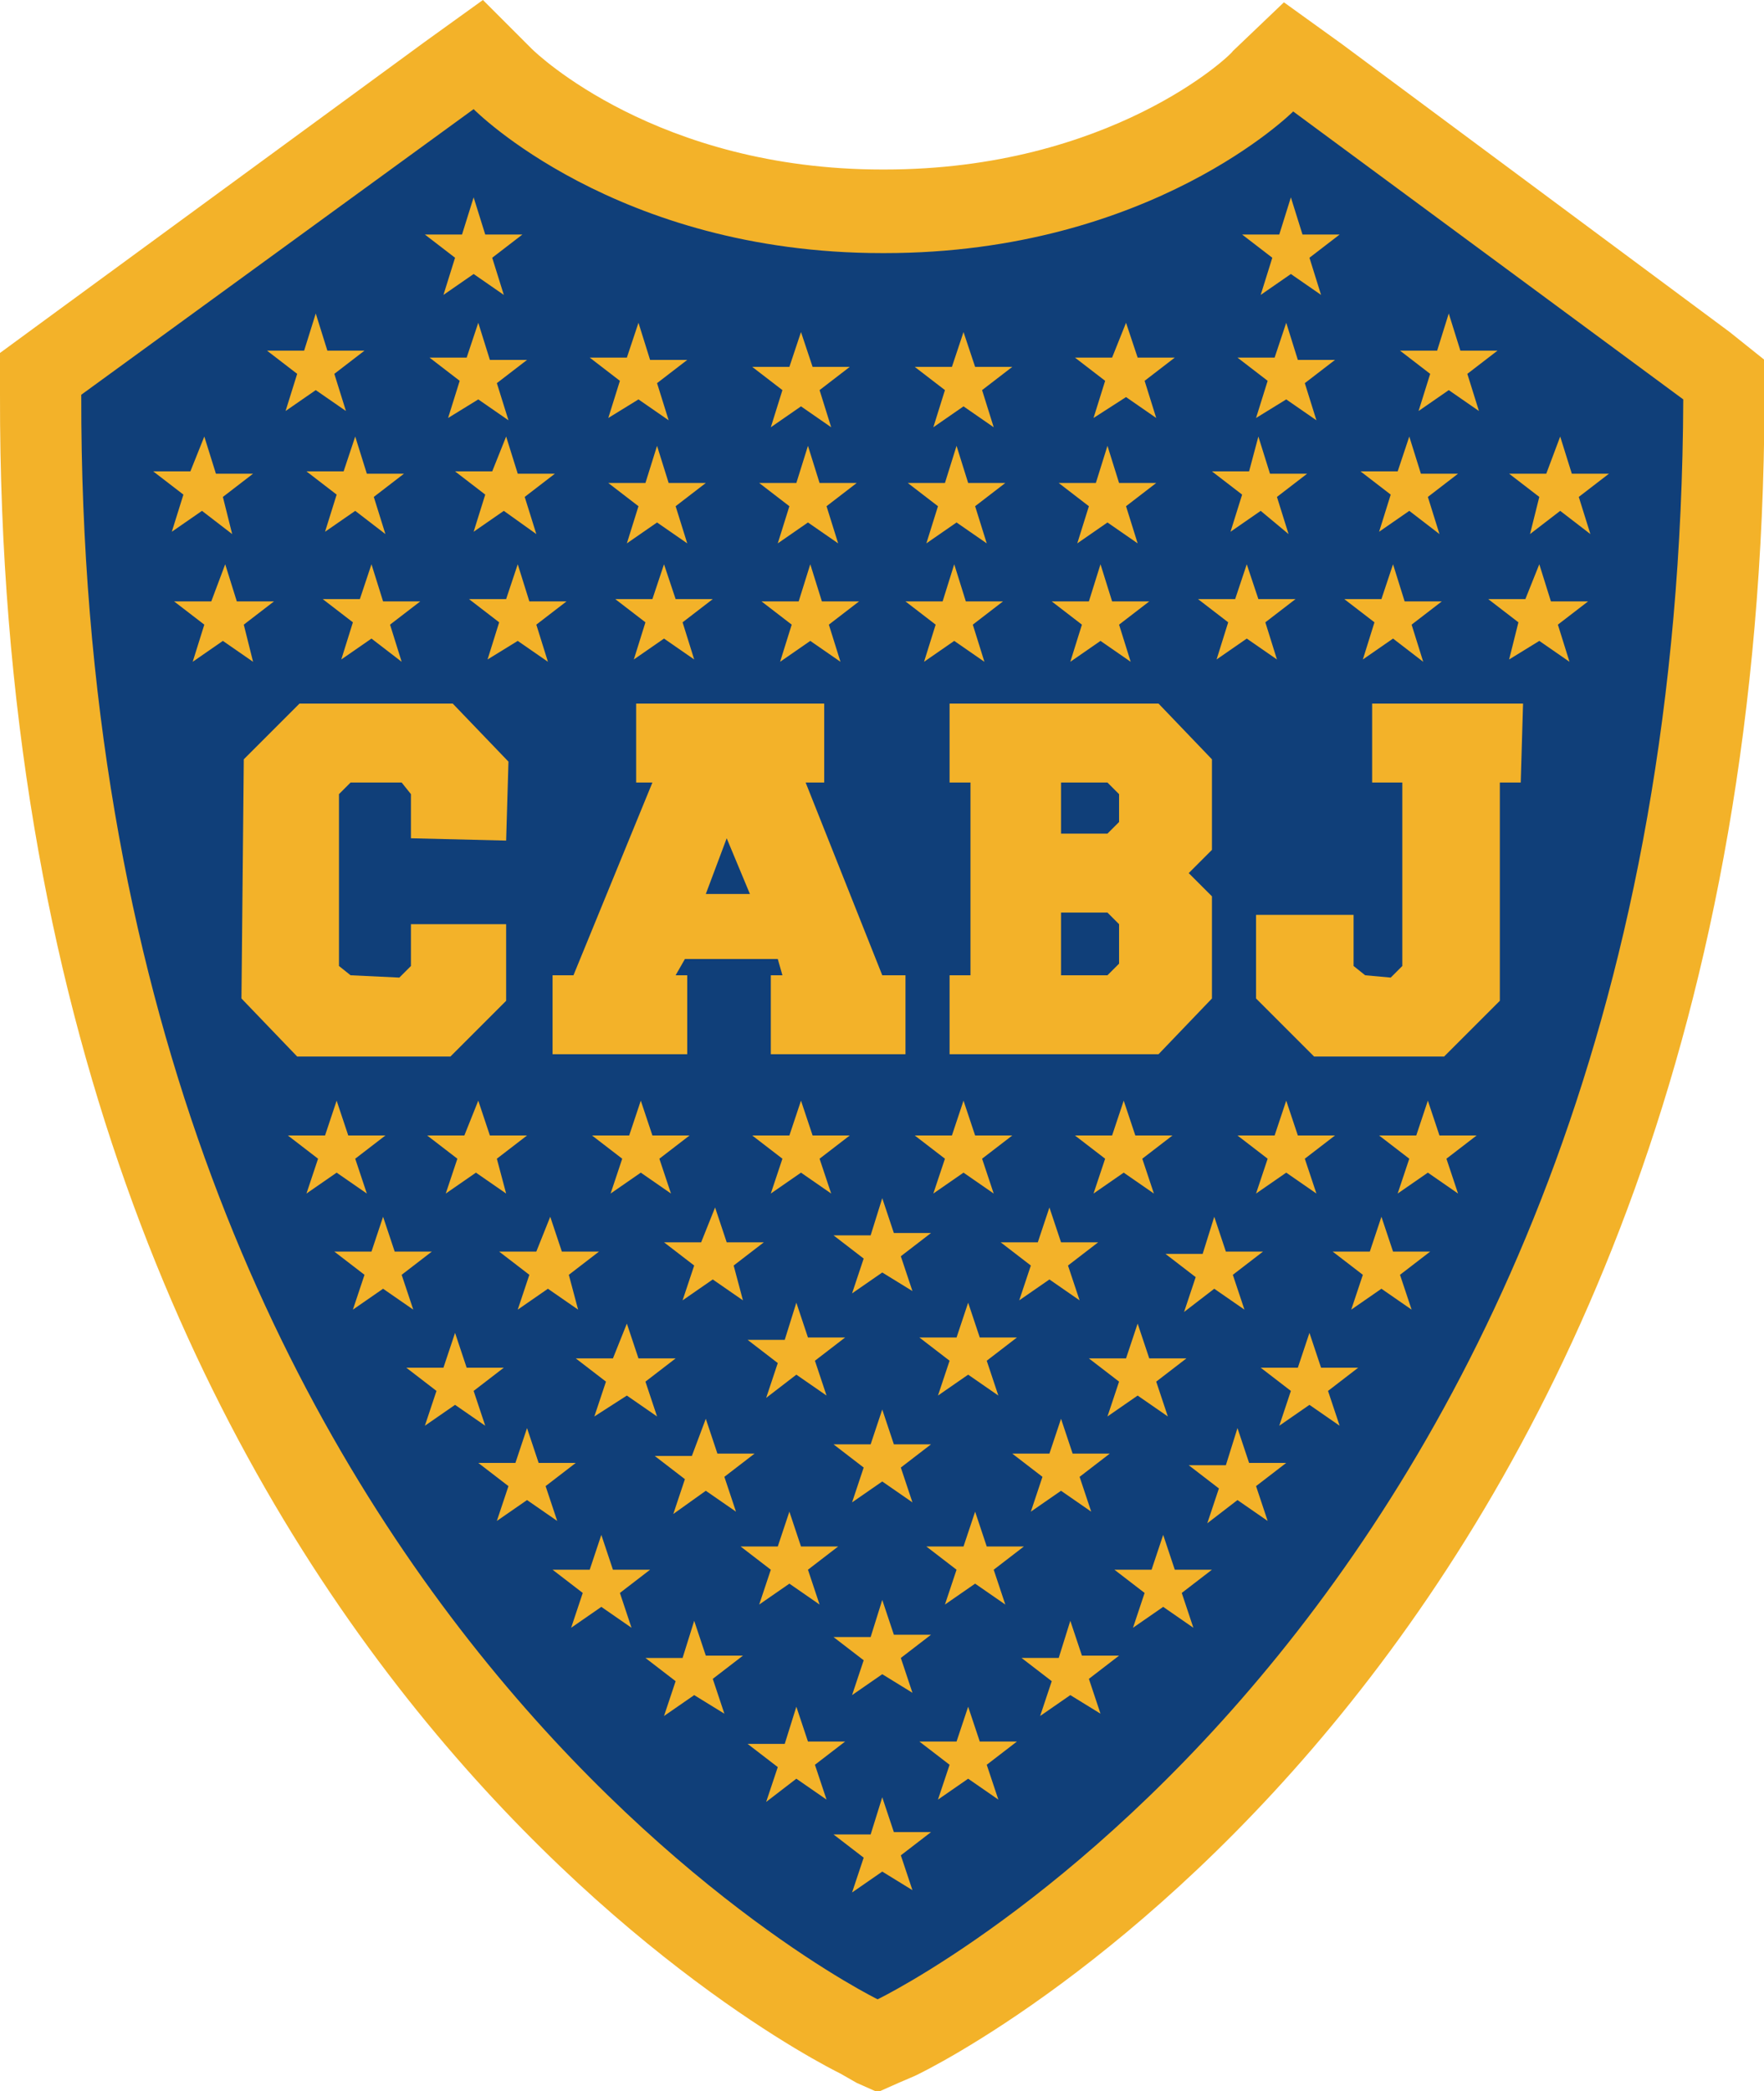
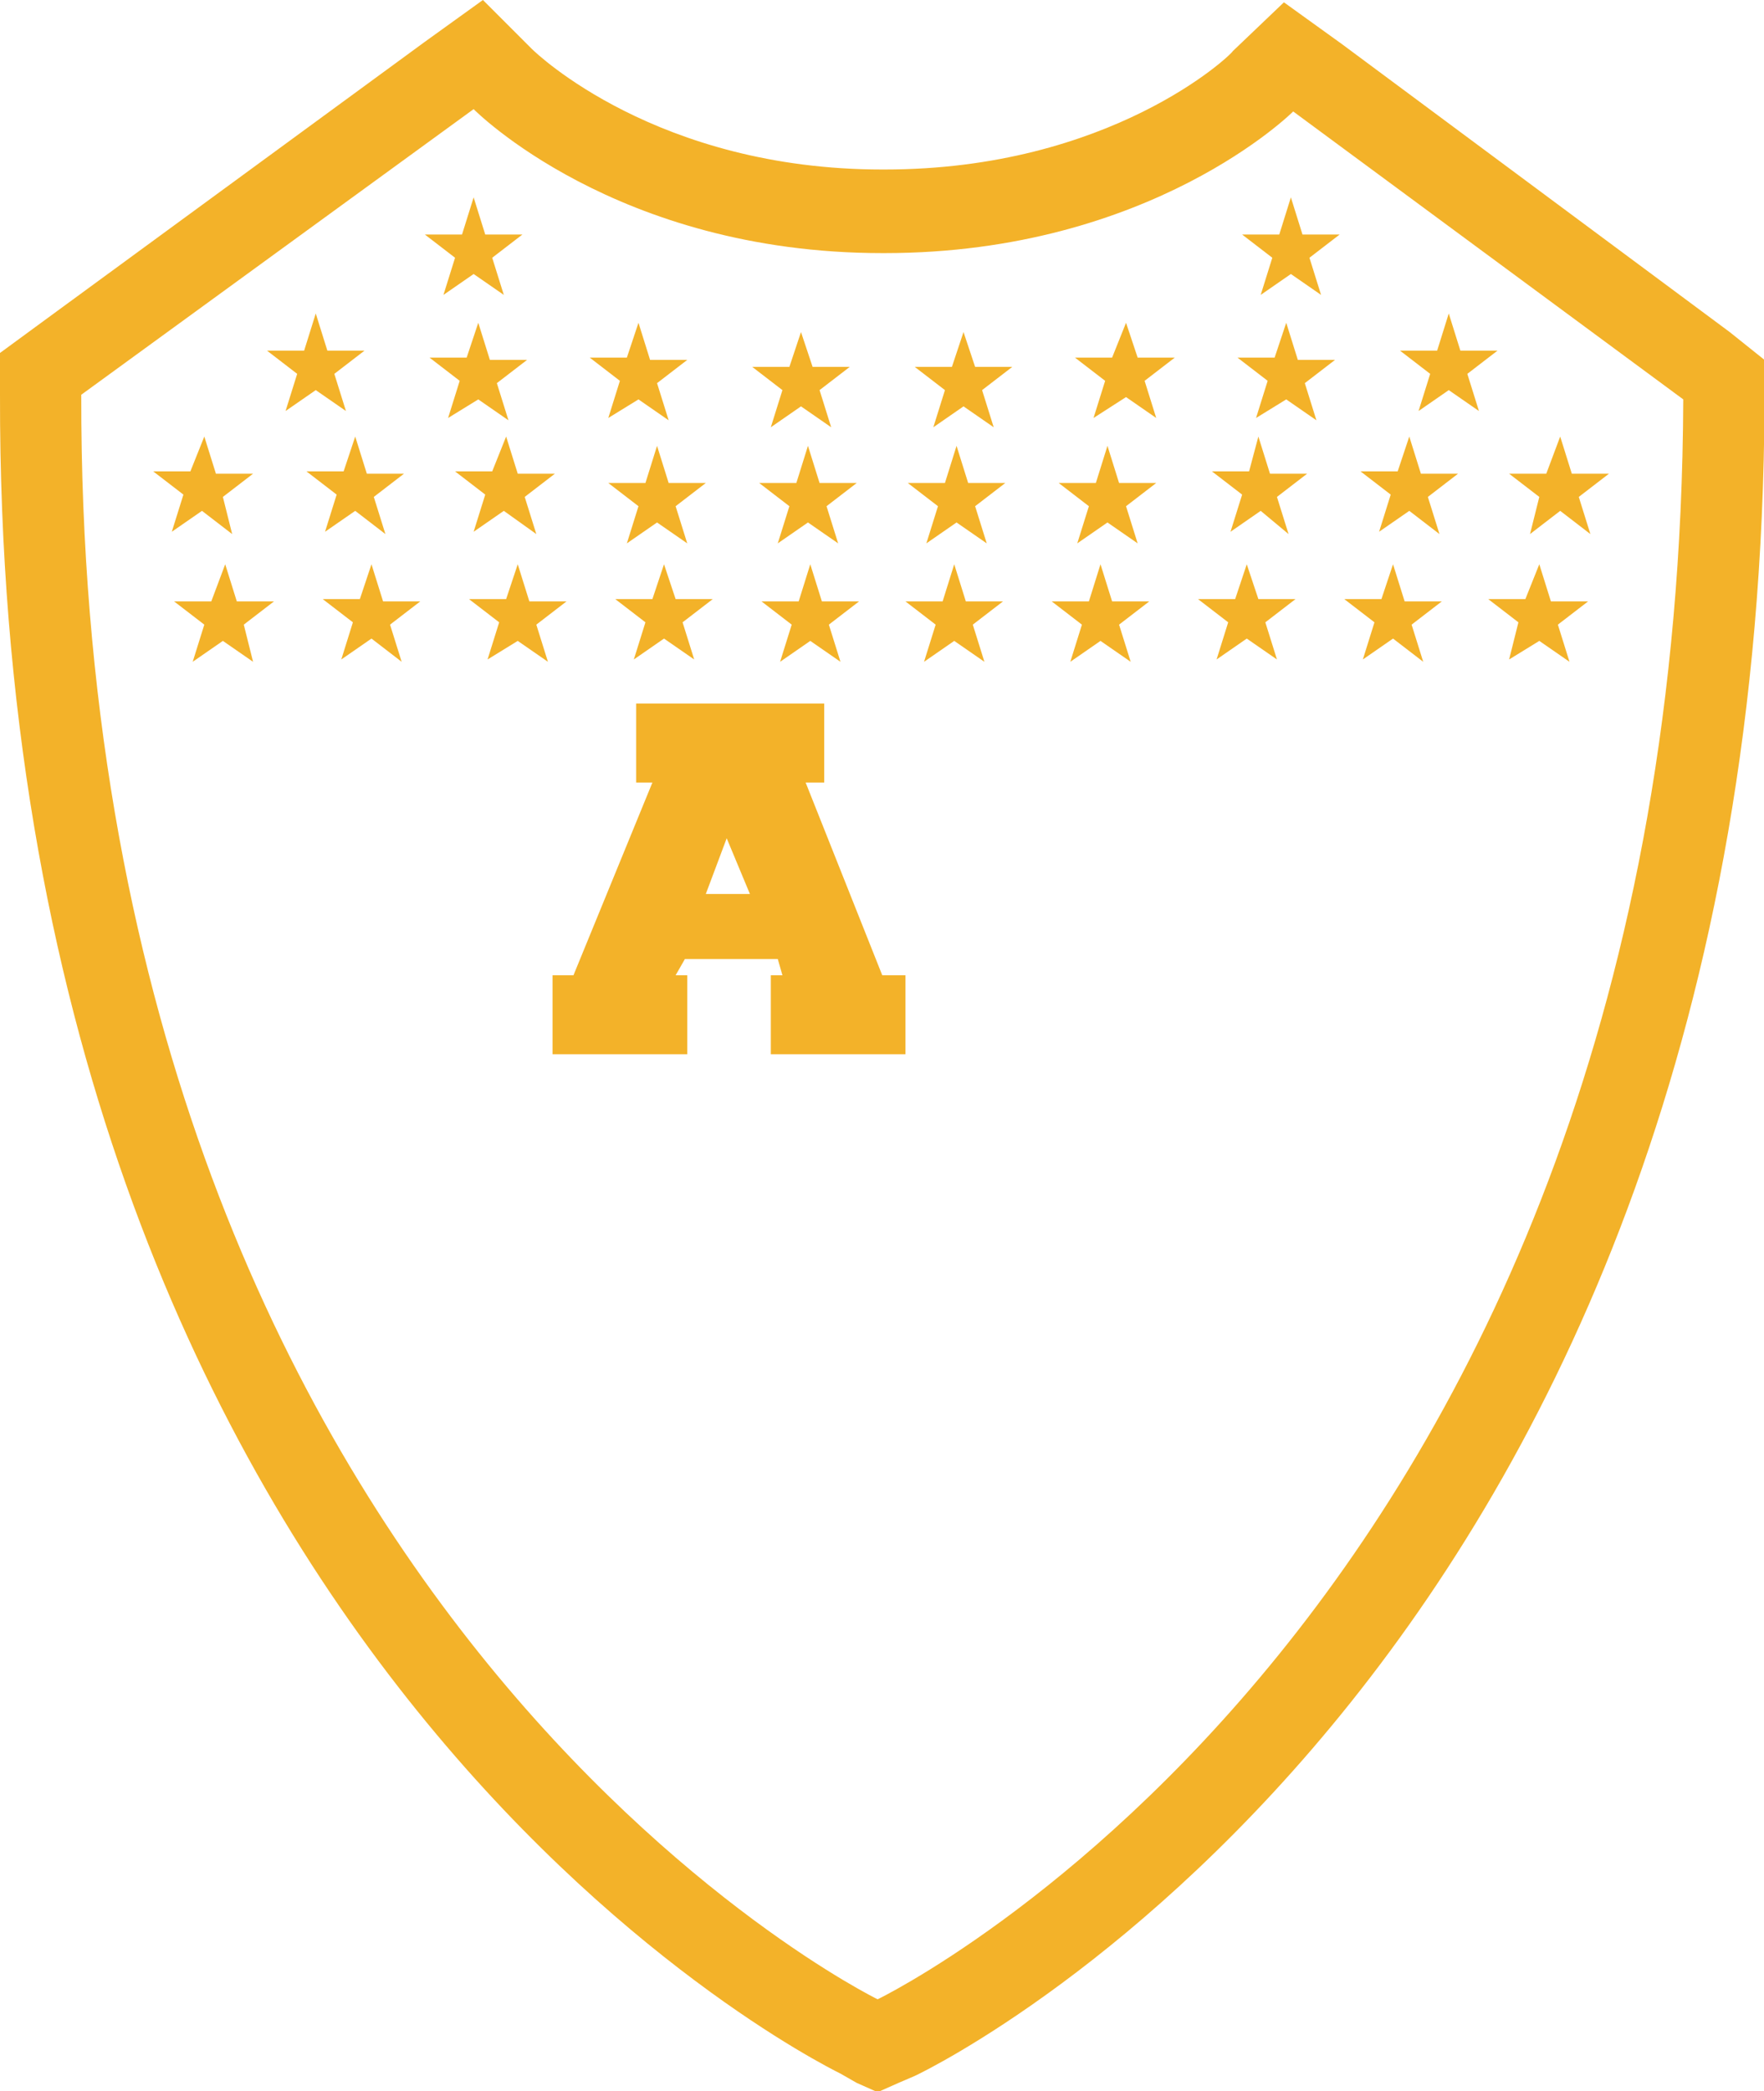
<svg xmlns="http://www.w3.org/2000/svg" xmlns:ns1="http://www.inkscape.org/namespaces/inkscape" xmlns:ns2="http://sodipodi.sourceforge.net/DTD/sodipodi-0.dtd" viewBox="0.5 0.5 48.17 57.1" version="1.1" id="svg8" ns1:version="0.92.3 (2405546, 2018-03-11)" ns2:docname="cabj.svg">
  <defs id="defs2" />
  <ns2:namedview id="base" pagecolor="#00ffff" bordercolor="#666666" borderopacity="1.0" ns1:pageopacity="0" ns1:pageshadow="2" ns1:zoom="0.35" ns1:cx="128.46132" ns1:cy="6.9397703" ns1:document-units="px" ns1:current-layer="layer1" showgrid="false" fit-margin-top="0.5" fit-margin-left="0.5" fit-margin-right="0.5" fit-margin-bottom="0.5" ns1:window-width="1920" ns1:window-height="1001" ns1:window-x="-9" ns1:window-y="-9" ns1:window-maximized="1" />
  <g ns1:label="Layer 1" ns1:groupmode="layer" id="layer1" transform="translate(-71.845,-92.569)">
    <g id="g48" transform="matrix(0.634,0,0,0.634,72.345,93.069)">
-       <path d="M 73.7,15.9 56.9,3.5 56.2,3 55.5,3.7 v 0 C 55.2,4 49.4,9.5 38.7,9.5 h -0.1 v 0 0 H 38.5 C 33,9.5 28.7,8 25.9,6.5 24.5,5.8 23.4,5 22.7,4.5 22.3,4.2 22.1,4 21.9,3.8 L 21.7,3.6 v 0 0 L 21.1,2.9 20.4,3.4 3.3,15.7 2.9,16 v 0.5 0.3 c 0,26.4 8.7,43.9 17.4,54.8 8.7,11 17.4,15.3 17.5,15.3 l 0.5,0.2 0.5,-0.2 c 0.1,0 8.9,-4.3 17.7,-15.2 8.8,-10.9 17.6,-28.5 17.6,-55 v -0.5 z" id="Fill-97" ns1:connector-curvature="0" style="fill:#103f79" />
      <path d="M 37.8,86.1 C 37.8,86.1 3.4,69.3 3.5,17 L 20.4,4.7 c 0,0 6.1,6.2 17.6,6.2 h 0.1 c 11.5,0 17.6,-6.1 17.6,-6.1 L 72.5,17.2 C 72.3,69.5 37.8,86.1 37.8,86.1 Z M 74.5,14.3 57.8,1.9 55.3,0.1 53.1,2.2 v 0 C 53,2.4 47.8,7.3 38.1,7.3 H 38 c -9.7,0 -14.9,-5 -15.1,-5.2 v 0 L 20.8,0 18.3,1.8 1.5,14.1 0,15.2 V 17 c -0.1,54 34.8,71.6 36.2,72.3 l 0.7,0.4 0.9,0.4 0.9,-0.4 0.7,-0.3 C 40.9,88.7 75.8,71.2 76,17.3 v -1.8 z" id="Fill-99" ns1:connector-curvature="0" style="fill:#f3b229" />
-       <path d="m 38,68.9 0.5,1.5 h 1.6 l -1.3,1 0.5,1.5 -1.3,-0.8 -1.3,0.9 0.5,-1.5 -1.3,-1 h 1.6 z m 8.1,0.9 0.5,1.5 h 1.6 l -1.3,1 0.5,1.5 -1.3,-0.8 -1.3,0.9 0.5,-1.5 -1.3,-1 h 1.6 z m -16.2,0 0.5,1.5 H 32 l -1.3,1 0.5,1.5 -1.3,-0.8 -1.3,0.9 0.5,-1.5 -1.3,-1 h 1.6 z m 4.4,3.7 0.5,1.5 h 1.6 l -1.3,1 0.5,1.5 -1.3,-0.9 -1.3,1 0.5,-1.5 -1.3,-1 h 1.6 z m 7.4,0 0.5,1.5 h 1.6 l -1.3,1 0.5,1.5 -1.3,-0.9 -1.3,0.9 0.5,-1.5 -1.3,-1 h 1.6 z m -3.7,3.9 0.5,1.5 h 1.6 l -1.3,1 0.5,1.5 -1.3,-0.8 -1.3,0.9 0.5,-1.5 -1.3,-1 h 1.6 z m 0,-16.7 0.5,1.5 h 1.6 l -1.3,1 0.5,1.5 -1.3,-0.9 -1.3,0.9 0.5,-1.5 -1.3,-1 h 1.6 z m -7.6,0.4 0.5,1.5 h 1.6 l -1.3,1 0.5,1.5 -1.3,-0.9 -1.4,1 0.5,-1.5 -1.3,-1 h 1.6 z m 15.3,0 0.5,1.5 h 1.6 l -1.3,1 0.5,1.5 -1.3,-0.9 -1.3,0.9 0.5,-1.5 -1.3,-1 h 1.6 z m -23,0.4 0.5,1.5 h 1.6 l -1.3,1 0.5,1.5 -1.3,-0.9 -1.3,0.9 0.5,-1.5 -1.3,-1 h 1.6 z m 30.6,0 0.5,1.5 h 1.6 l -1.3,1 0.5,1.5 -1.3,-0.9 -1.3,1 0.5,-1.5 -1.3,-1 h 1.6 z m -27.4,4.6 0.5,1.5 H 28 l -1.3,1 0.5,1.5 -1.3,-0.9 -1.3,0.9 0.5,-1.5 -1.3,-1 h 1.6 z m 24.2,0 0.5,1.5 h 1.6 l -1.3,1 0.5,1.5 -1.3,-0.9 -1.3,0.9 0.5,-1.5 -1.3,-1 h 1.6 z m -8.1,-1 0.5,1.5 h 1.6 l -1.3,1 0.5,1.5 -1.3,-0.9 -1.3,0.9 0.5,-1.5 -1.3,-1 h 1.6 z m -8,0 0.5,1.5 h 1.6 l -1.3,1 0.5,1.5 -1.3,-0.9 -1.3,0.9 0.5,-1.5 -1.3,-1 h 1.6 z m -7,-8.1 0.5,1.5 h 1.6 l -1.3,1 0.5,1.5 -1.3,-0.9 -1.4,0.9 0.5,-1.5 -1.3,-1 h 1.6 z m 22,0 0.5,1.5 h 1.6 l -1.3,1 0.5,1.5 -1.3,-0.9 -1.3,0.9 0.5,-1.5 -1.3,-1 h 1.6 z m -29.4,0.4 0.5,1.5 h 1.6 l -1.3,1 0.5,1.5 -1.3,-0.9 -1.3,0.9 0.5,-1.5 -1.3,-1 h 1.6 z m 36.8,0 0.5,1.5 h 1.6 l -1.3,1 0.5,1.5 -1.3,-0.9 -1.3,0.9 0.5,-1.5 -1.3,-1 h 1.6 z m -22.1,-1.3 0.5,1.5 h 1.6 l -1.3,1 0.5,1.5 -1.3,-0.9 -1.3,1 0.5,-1.5 -1.3,-1 h 1.6 z m 7.4,0 0.5,1.5 h 1.6 l -1.3,1 0.5,1.5 -1.3,-0.9 -1.3,0.9 0.5,-1.5 -1.3,-1 h 1.6 z m 17.8,-3.7 0.5,1.5 h 1.6 l -1.3,1 0.5,1.5 -1.3,-0.9 -1.3,0.9 0.5,-1.5 -1.3,-1 H 59 Z m -43,0 0.5,1.5 h 1.6 l -1.3,1 0.5,1.5 -1.3,-0.9 -1.3,0.9 0.5,-1.5 -1.3,-1 H 16 Z m 35.8,0 0.5,1.5 h 1.6 l -1.3,1 0.5,1.5 -1.3,-0.9 -1.3,1 0.5,-1.5 -1.3,-1 h 1.6 z m -28.6,0 0.5,1.5 h 1.6 l -1.3,1 0.4,1.5 -1.3,-0.9 -1.3,0.9 0.5,-1.5 -1.3,-1 h 1.6 z m 7.1,-0.4 0.5,1.5 h 1.6 l -1.3,1 0.4,1.5 -1.3,-0.9 -1.3,0.9 0.5,-1.5 -1.3,-1 h 1.6 z m 14.4,0 0.5,1.5 h 1.6 l -1.3,1 0.5,1.5 -1.3,-0.9 -1.3,0.9 0.5,-1.5 -1.3,-1 h 1.6 z m -7.2,-0.4 0.5,1.5 h 1.6 l -1.3,1 0.5,1.5 -1.3,-0.8 -1.3,0.9 0.5,-1.5 -1.3,-1 h 1.6 z m 17.4,-4.2 0.5,1.5 h 1.6 l -1.3,1 0.5,1.5 -1.3,-0.9 -1.3,0.9 0.5,-1.5 -1.3,-1 h 1.6 z m 6.1,0 0.5,1.5 h 1.6 l -1.3,1 0.5,1.5 -1.3,-0.9 -1.3,0.9 0.5,-1.5 -1.3,-1 H 61 Z m -47,0 0.5,1.5 h 1.6 l -1.3,1 0.5,1.5 -1.3,-0.9 -1.3,0.9 0.5,-1.5 -1.3,-1 H 14 Z m 33.9,0 0.5,1.5 h 1.6 l -1.3,1 0.5,1.5 -1.3,-0.9 -1.3,0.9 0.5,-1.5 -1.3,-1 h 1.6 z m -27.8,0 0.5,1.5 h 1.6 l -1.3,1 0.4,1.5 -1.3,-0.9 -1.3,0.9 0.5,-1.5 -1.3,-1 H 20 Z m 7,0 0.5,1.5 h 1.6 l -1.3,1 0.5,1.5 -1.3,-0.9 -1.3,0.9 0.5,-1.5 -1.3,-1 h 1.6 z m 13.9,0 0.5,1.5 h 1.6 l -1.3,1 0.5,1.5 -1.3,-0.9 -1.3,0.9 0.5,-1.5 -1.3,-1 H 41 Z m -7,0 0.5,1.5 h 1.6 l -1.3,1 0.5,1.5 -1.3,-0.9 -1.3,0.9 0.5,-1.5 -1.3,-1 H 34 Z" id="Combined-Shape" ns1:connector-curvature="0" style="fill:#f3b229" />
-       <polygon points="14.6,41.6 15.1,42 17.2,42.1 17.7,41.6 17.7,39.8 21.8,39.8 21.8,43.1 19.4,45.5 12.8,45.5 10.4,43 10.5,32.7 12.9,30.3 19.5,30.3 21.9,32.8 21.8,36.2 17.7,36.1 17.7,34.2 17.3,33.7 15.1,33.7 14.6,34.2 " id="Fill-173" style="fill:#f3b229" />
      <path d="m 30.4,38.5 h 1.9 l -1,-2.4 z m 5.1,-8.2 v 3.4 H 34.7 L 38,42 h 1 v 3.4 H 33.2 V 42 h 0.5 l -0.2,-0.7 h -4 L 29.1,42 h 0.5 v 3.4 H 23.8 V 42 h 0.9 l 3.4,-8.3 h -0.7 v -3.4 z" id="Fill-175" ns1:connector-curvature="0" style="fill:#f3b229" />
-       <path d="m 48.2,34.2 -0.5,-0.5 h -2 v 2.2 h 2 l 0.5,-0.5 z m 0,5.6 -0.5,-0.5 h -2 V 42 h 2 l 0.5,-0.5 z m 4,-1.2 V 43 l -2.3,2.4 h -9 V 42 h 0.9 v -8.3 h -0.9 v -3.4 h 9 l 2.3,2.4 v 3.9 l -1,1 z" id="Fill-177" ns1:connector-curvature="0" style="fill:#f3b229" />
-       <polygon points="58.3,39.4 58.3,41.6 58.8,42 59.9,42.1 60.4,41.6 60.4,33.7 59.1,33.7 59.1,30.3 65.6,30.3 65.5,33.7 64.6,33.7 64.6,43.1 62.2,45.5 56.6,45.5 54.1,43 54.1,39.4 " id="Fill-179" style="fill:#f3b229" />
      <path d="m 28.3,19.2 0.5,1.6 h 1.6 l -1.3,1 0.5,1.6 -1.3,-0.9 -1.3,0.9 0.5,-1.6 -1.3,-1 h 1.6 z m -6.5,-0.4 0.5,1.6 h 1.6 l -1.3,1 0.5,1.6 -1.4,-1 -1.3,0.9 0.5,-1.6 -1.3,-1 h 1.6 z m -13,0 0.5,1.6 h 1.6 l -1.3,1 0.4,1.6 -1.3,-1 -1.3,0.9 0.5,-1.6 -1.3,-1 h 1.6 z m 6.5,0 0.5,1.6 h 1.6 l -1.3,1 0.5,1.6 -1.3,-1 -1.3,0.9 0.5,-1.6 -1.3,-1 h 1.6 z m 19.5,0.4 0.5,1.6 h 1.6 l -1.3,1 0.5,1.6 -1.3,-0.9 -1.3,0.9 0.5,-1.6 -1.3,-1 h 1.6 z m 6.4,0 0.5,1.6 h 1.6 l -1.3,1 0.5,1.6 -1.3,-0.9 -1.3,0.9 0.5,-1.6 -1.3,-1 h 1.6 z m 6.5,0 0.5,1.6 h 1.6 l -1.3,1 0.5,1.6 -1.3,-0.9 -1.3,0.9 0.5,-1.6 -1.3,-1 h 1.6 z m 6.5,-0.4 0.5,1.6 h 1.6 l -1.3,1 0.5,1.6 -1.2,-1 -1.3,0.9 0.5,-1.6 -1.3,-1 h 1.6 z m 13,0 0.5,1.6 h 1.6 l -1.3,1 0.5,1.6 -1.3,-1 -1.3,1 0.4,-1.6 -1.3,-1 h 1.6 z m -6.5,0 0.5,1.6 h 1.6 l -1.3,1 0.5,1.6 -1.3,-1 -1.3,0.9 0.5,-1.6 -1.3,-1 h 1.6 z M 20.4,8.5 l 0.5,1.6 h 1.6 l -1.3,1 0.5,1.6 -1.3,-0.9 -1.3,0.9 0.5,-1.6 -1.3,-1 h 1.6 z m 35.2,0 0.5,1.6 h 1.6 l -1.3,1 0.5,1.6 -1.3,-0.9 -1.3,0.9 0.5,-1.6 -1.3,-1 h 1.6 z m -42,5 0.5,1.6 h 1.6 l -1.3,1 0.5,1.6 -1.3,-0.9 -1.3,0.9 0.5,-1.6 -1.3,-1 h 1.6 z m 20.9,0.8 0.5,1.5 h 1.6 l -1.3,1 0.5,1.6 -1.3,-0.9 -1.3,0.9 0.5,-1.6 -1.3,-1 H 34 Z m 7,0 0.5,1.5 h 1.6 l -1.3,1 0.5,1.6 -1.3,-0.9 -1.3,0.9 0.5,-1.6 -1.3,-1 H 41 Z m -20.9,-0.4 0.5,1.6 h 1.6 l -1.3,1 0.5,1.6 -1.3,-0.9 -1.3,0.8 0.5,-1.6 -1.3,-1 h 1.6 z m 6.9,0 0.5,1.6 h 1.6 l -1.3,1 0.5,1.6 -1.3,-0.9 -1.3,0.8 0.5,-1.6 -1.3,-1 H 27 Z m 34.9,-0.4 0.5,1.6 h 1.6 l -1.3,1 0.5,1.6 -1.3,-0.9 -1.3,0.9 0.5,-1.6 -1.3,-1 h 1.6 z m -13.9,0.4 0.5,1.5 h 1.6 l -1.3,1 0.5,1.6 -1.3,-0.9 -1.4,0.9 0.5,-1.6 -1.3,-1 h 1.6 z m 6.9,0 0.5,1.6 h 1.6 l -1.3,1 0.5,1.6 -1.3,-0.9 -1.3,0.8 0.5,-1.6 -1.3,-1 h 1.6 z m -26.8,10.4 0.5,1.5 h 1.6 l -1.3,1 0.5,1.6 -1.3,-0.9 -1.3,0.9 0.5,-1.6 -1.3,-1 h 1.6 z m -6.3,0 0.5,1.6 h 1.6 l -1.3,1 0.5,1.6 -1.3,-0.9 -1.3,0.8 0.5,-1.6 -1.3,-1 h 1.6 z m -6.3,0 0.5,1.6 h 1.6 l -1.3,1 0.5,1.6 -1.3,-1 -1.3,0.9 0.5,-1.6 -1.3,-1 h 1.6 z m -6.3,0 0.5,1.6 h 1.6 l -1.3,1 0.4,1.6 -1.3,-0.9 -1.3,0.9 0.5,-1.6 -1.3,-1 h 1.6 z m 25.2,0 0.5,1.6 H 37 l -1.3,1 0.5,1.6 -1.3,-0.9 -1.3,0.9 0.5,-1.6 -1.3,-1 h 1.6 z m 6.2,0 0.5,1.6 h 1.6 l -1.3,1 0.5,1.6 -1.3,-0.9 -1.3,0.9 0.5,-1.6 -1.3,-1 h 1.6 z m 12.6,0 0.5,1.5 h 1.6 l -1.3,1 0.5,1.6 -1.3,-0.9 -1.3,0.9 0.5,-1.6 -1.3,-1 h 1.6 z m 6.3,0 0.5,1.6 h 1.6 l -1.3,1 0.5,1.6 -1.3,-1 -1.3,0.9 0.5,-1.6 -1.3,-1 h 1.6 z m 6.3,0 0.5,1.6 h 1.6 l -1.3,1 0.5,1.6 -1.3,-0.9 -1.3,0.8 0.4,-1.6 -1.3,-1 h 1.6 z m -18.9,0 0.5,1.6 h 1.6 l -1.3,1 0.5,1.6 -1.3,-0.9 -1.3,0.9 0.5,-1.6 -1.3,-1 h 1.6 z" id="Combined-Shape_1_" ns1:connector-curvature="0" style="fill:#f3b229" />
    </g>
  </g>
</svg>